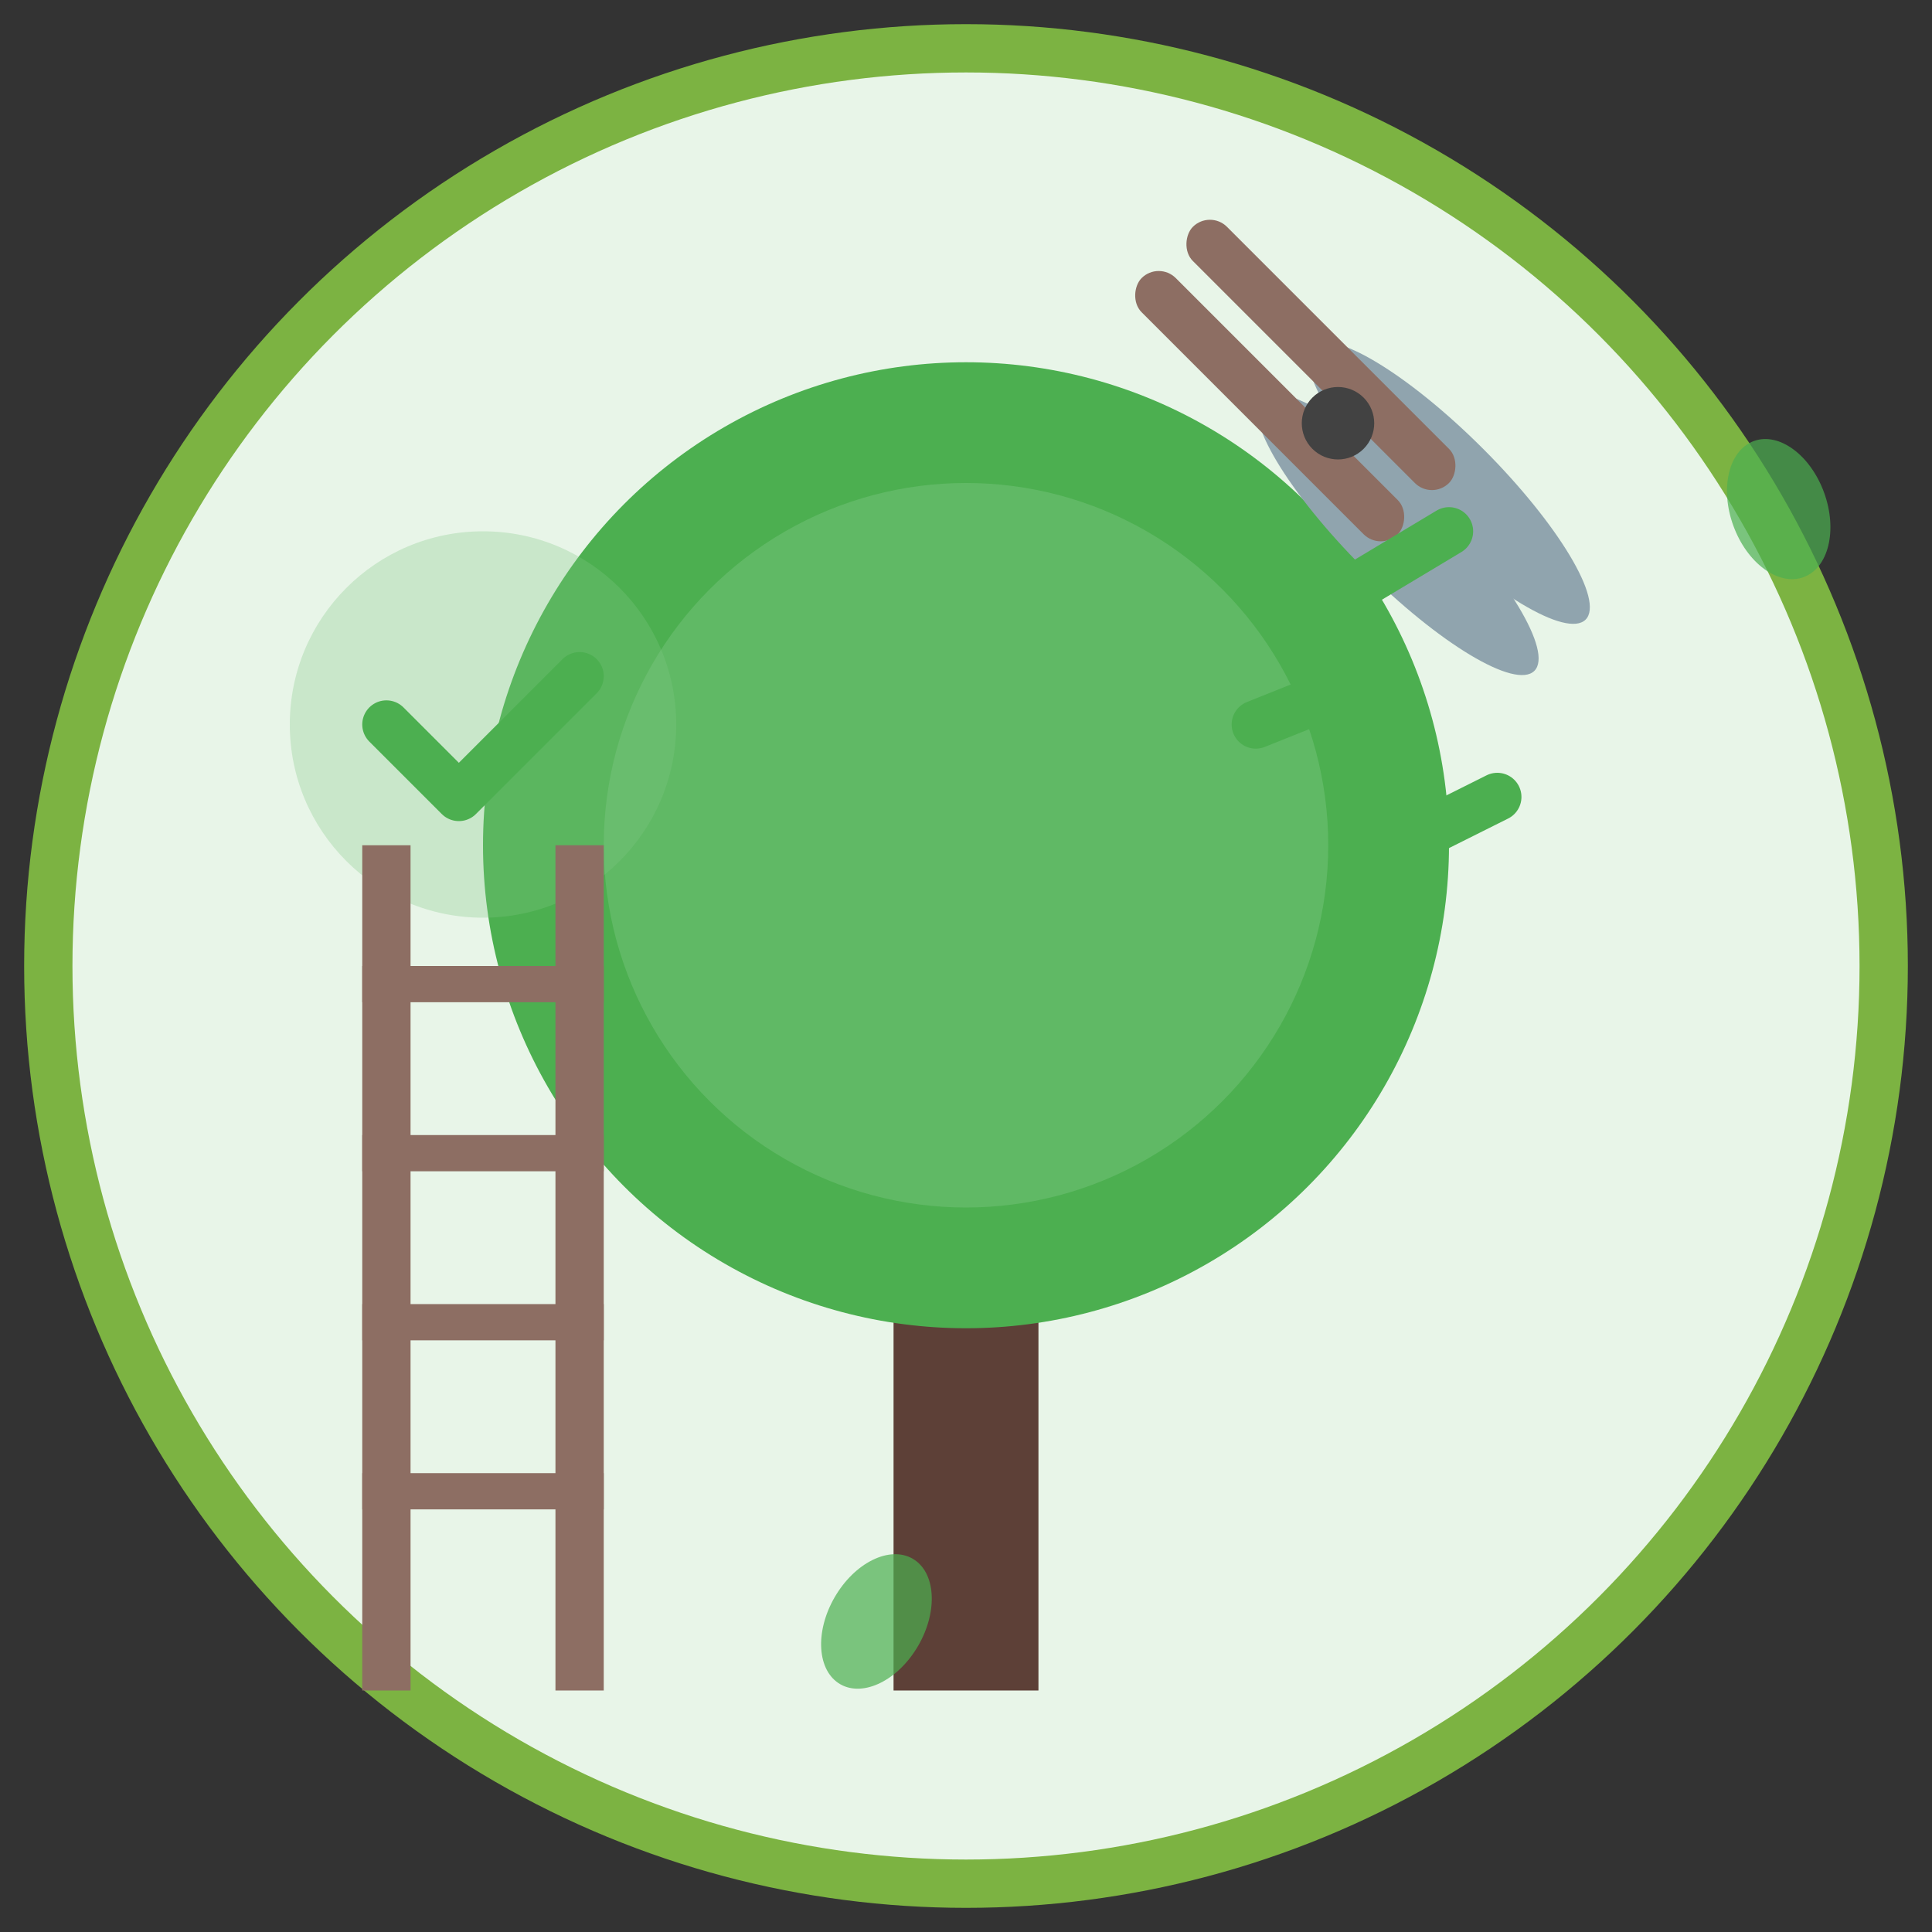
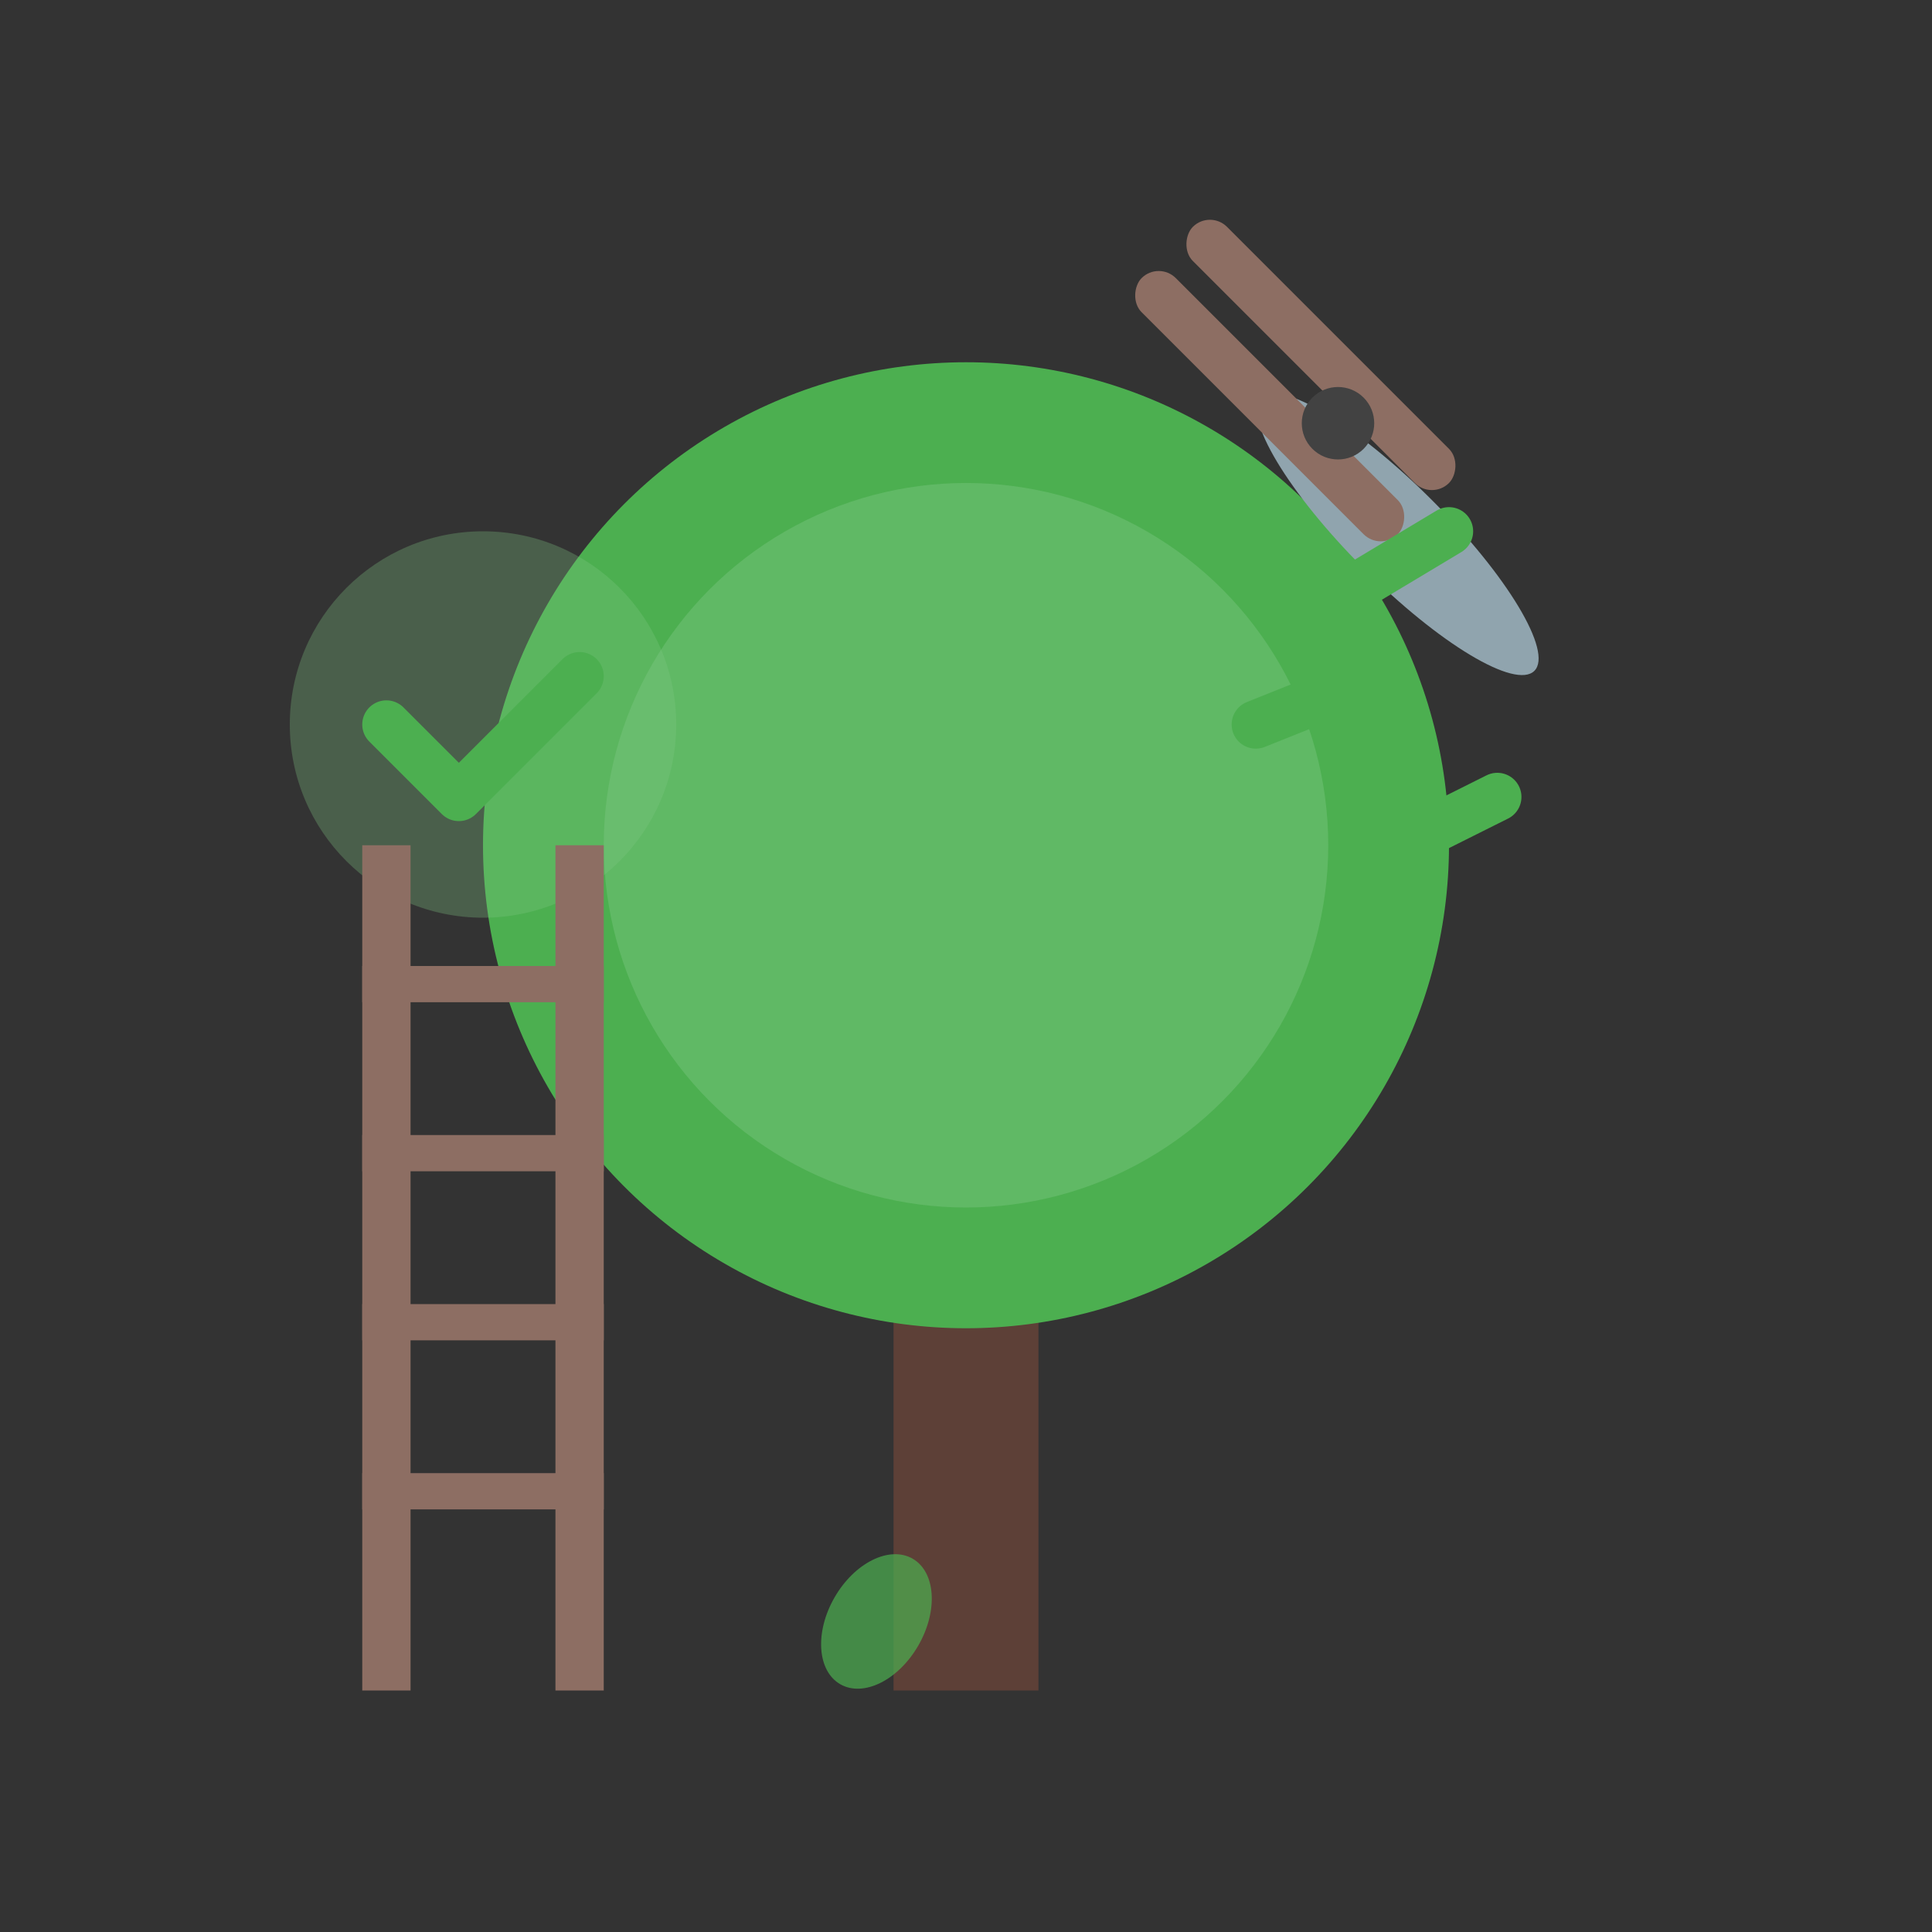
<svg xmlns="http://www.w3.org/2000/svg" width="80" height="80" viewBox="0 0 80 80" fill="none">
  <rect x="0" y="0" width="80" height="80" fill="#333333" stroke="none" />
-   <circle cx="40" cy="40" r="38" fill="#E8F5E8" stroke="#7CB342" stroke-width="2" />
  <rect x="37" y="45" width="6" height="25" fill="#5D4037" />
  <circle cx="40" cy="35" r="20" fill="#4CAF50" />
  <circle cx="40" cy="35" r="15" fill="#66BB6A" opacity="0.8" />
  <g transform="translate(60,20) rotate(45)">
-     <ellipse cx="0" cy="0" rx="8" ry="2" fill="#90A4AE" />
    <ellipse cx="0" cy="3" rx="8" ry="2" fill="#90A4AE" />
    <rect x="-15" y="-1" width="15" height="2" fill="#8D6E63" rx="1" />
    <rect x="-15" y="2" width="15" height="2" fill="#8D6E63" rx="1" />
    <circle cx="-5" cy="1.5" r="1.5" fill="#424242" />
  </g>
  <g stroke="#4CAF50" stroke-width="2" stroke-linecap="round" fill="none">
    <path d="M55 25 L60 22" />
    <path d="M52 30 L57 28" />
    <path d="M58 35 L62 33" />
  </g>
  <g fill="#4CAF50" opacity="0.7">
    <ellipse cx="65" cy="40" rx="2" ry="3" transform="rotate(30)" />
-     <ellipse cx="62" cy="45" rx="2" ry="3" transform="rotate(-20)" />
    <ellipse cx="67" cy="50" rx="2" ry="3" transform="rotate(45)" />
  </g>
  <g transform="translate(20,30)">
    <circle cx="0" cy="0" r="8" fill="#81C784" opacity="0.3" />
    <path d="M-4 0 L-1 3 L4 -2" stroke="#4CAF50" stroke-width="2" fill="none" stroke-linecap="round" stroke-linejoin="round" />
  </g>
  <g transform="translate(15,35)">
    <rect x="0" y="0" width="2" height="35" fill="#8D6E63" />
    <rect x="8" y="0" width="2" height="35" fill="#8D6E63" />
    <rect x="0" y="5" width="10" height="1.5" fill="#8D6E63" />
    <rect x="0" y="12" width="10" height="1.5" fill="#8D6E63" />
    <rect x="0" y="19" width="10" height="1.5" fill="#8D6E63" />
    <rect x="0" y="26" width="10" height="1.5" fill="#8D6E63" />
  </g>
</svg>